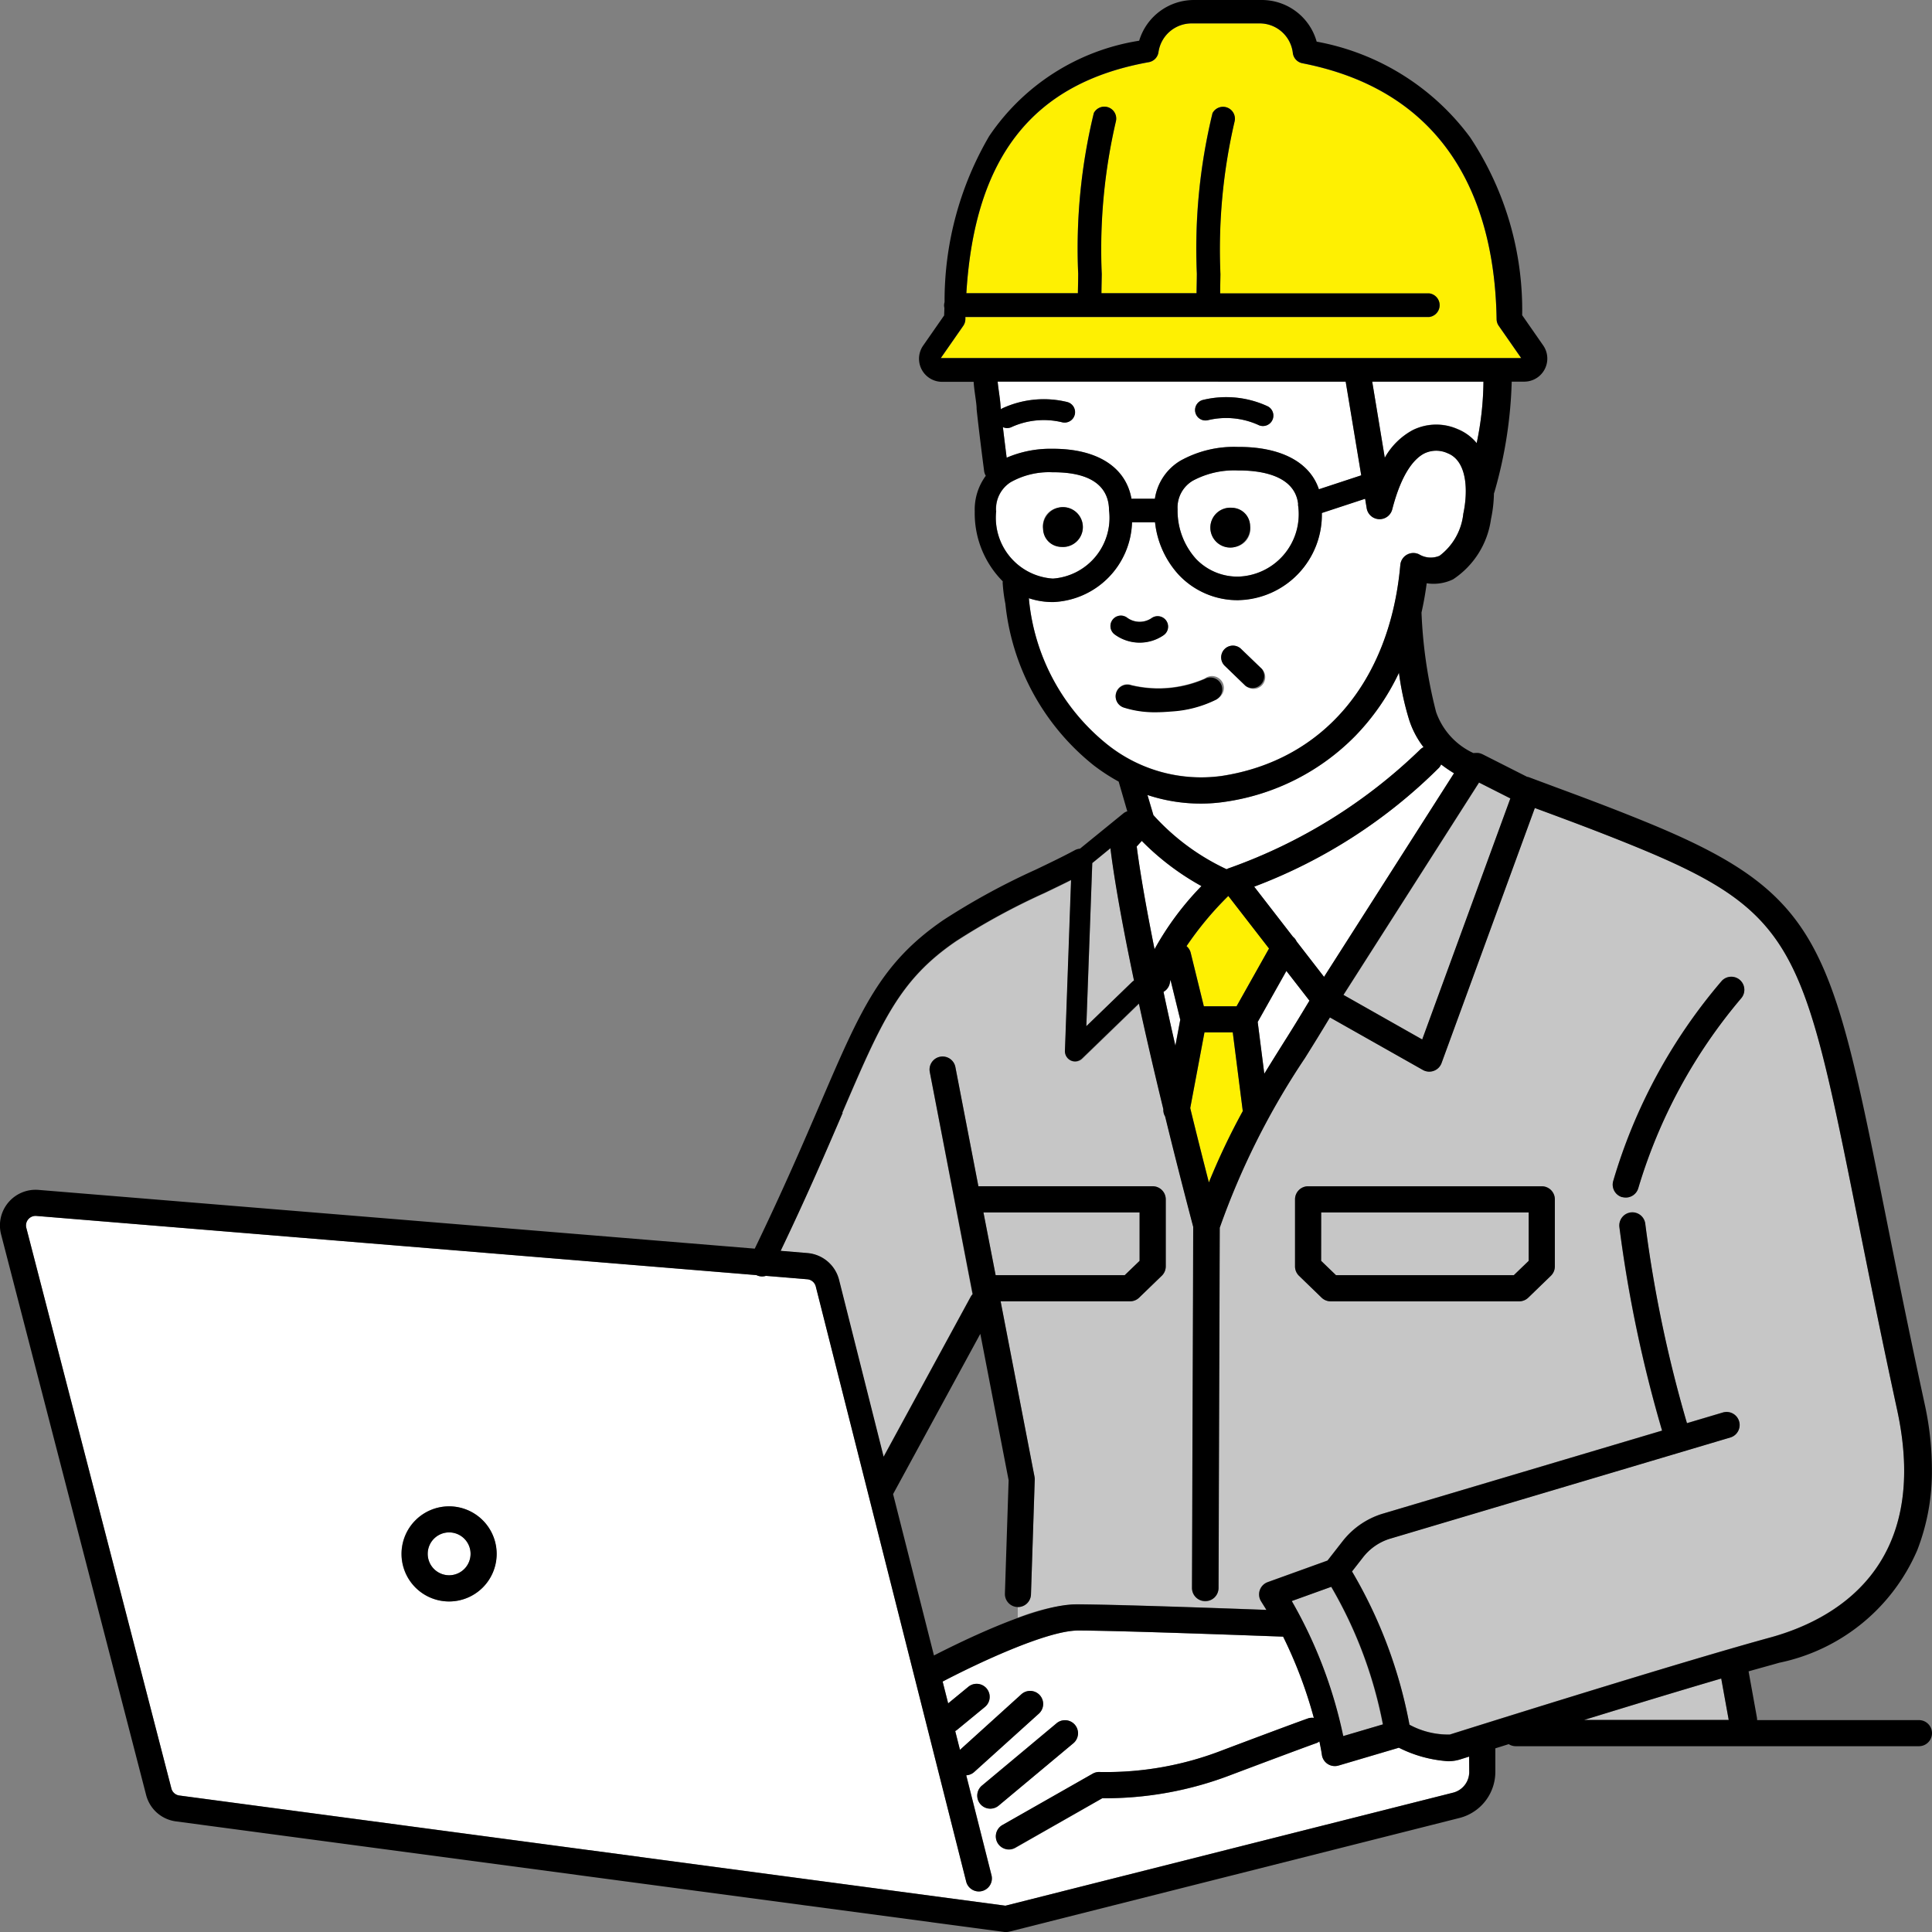
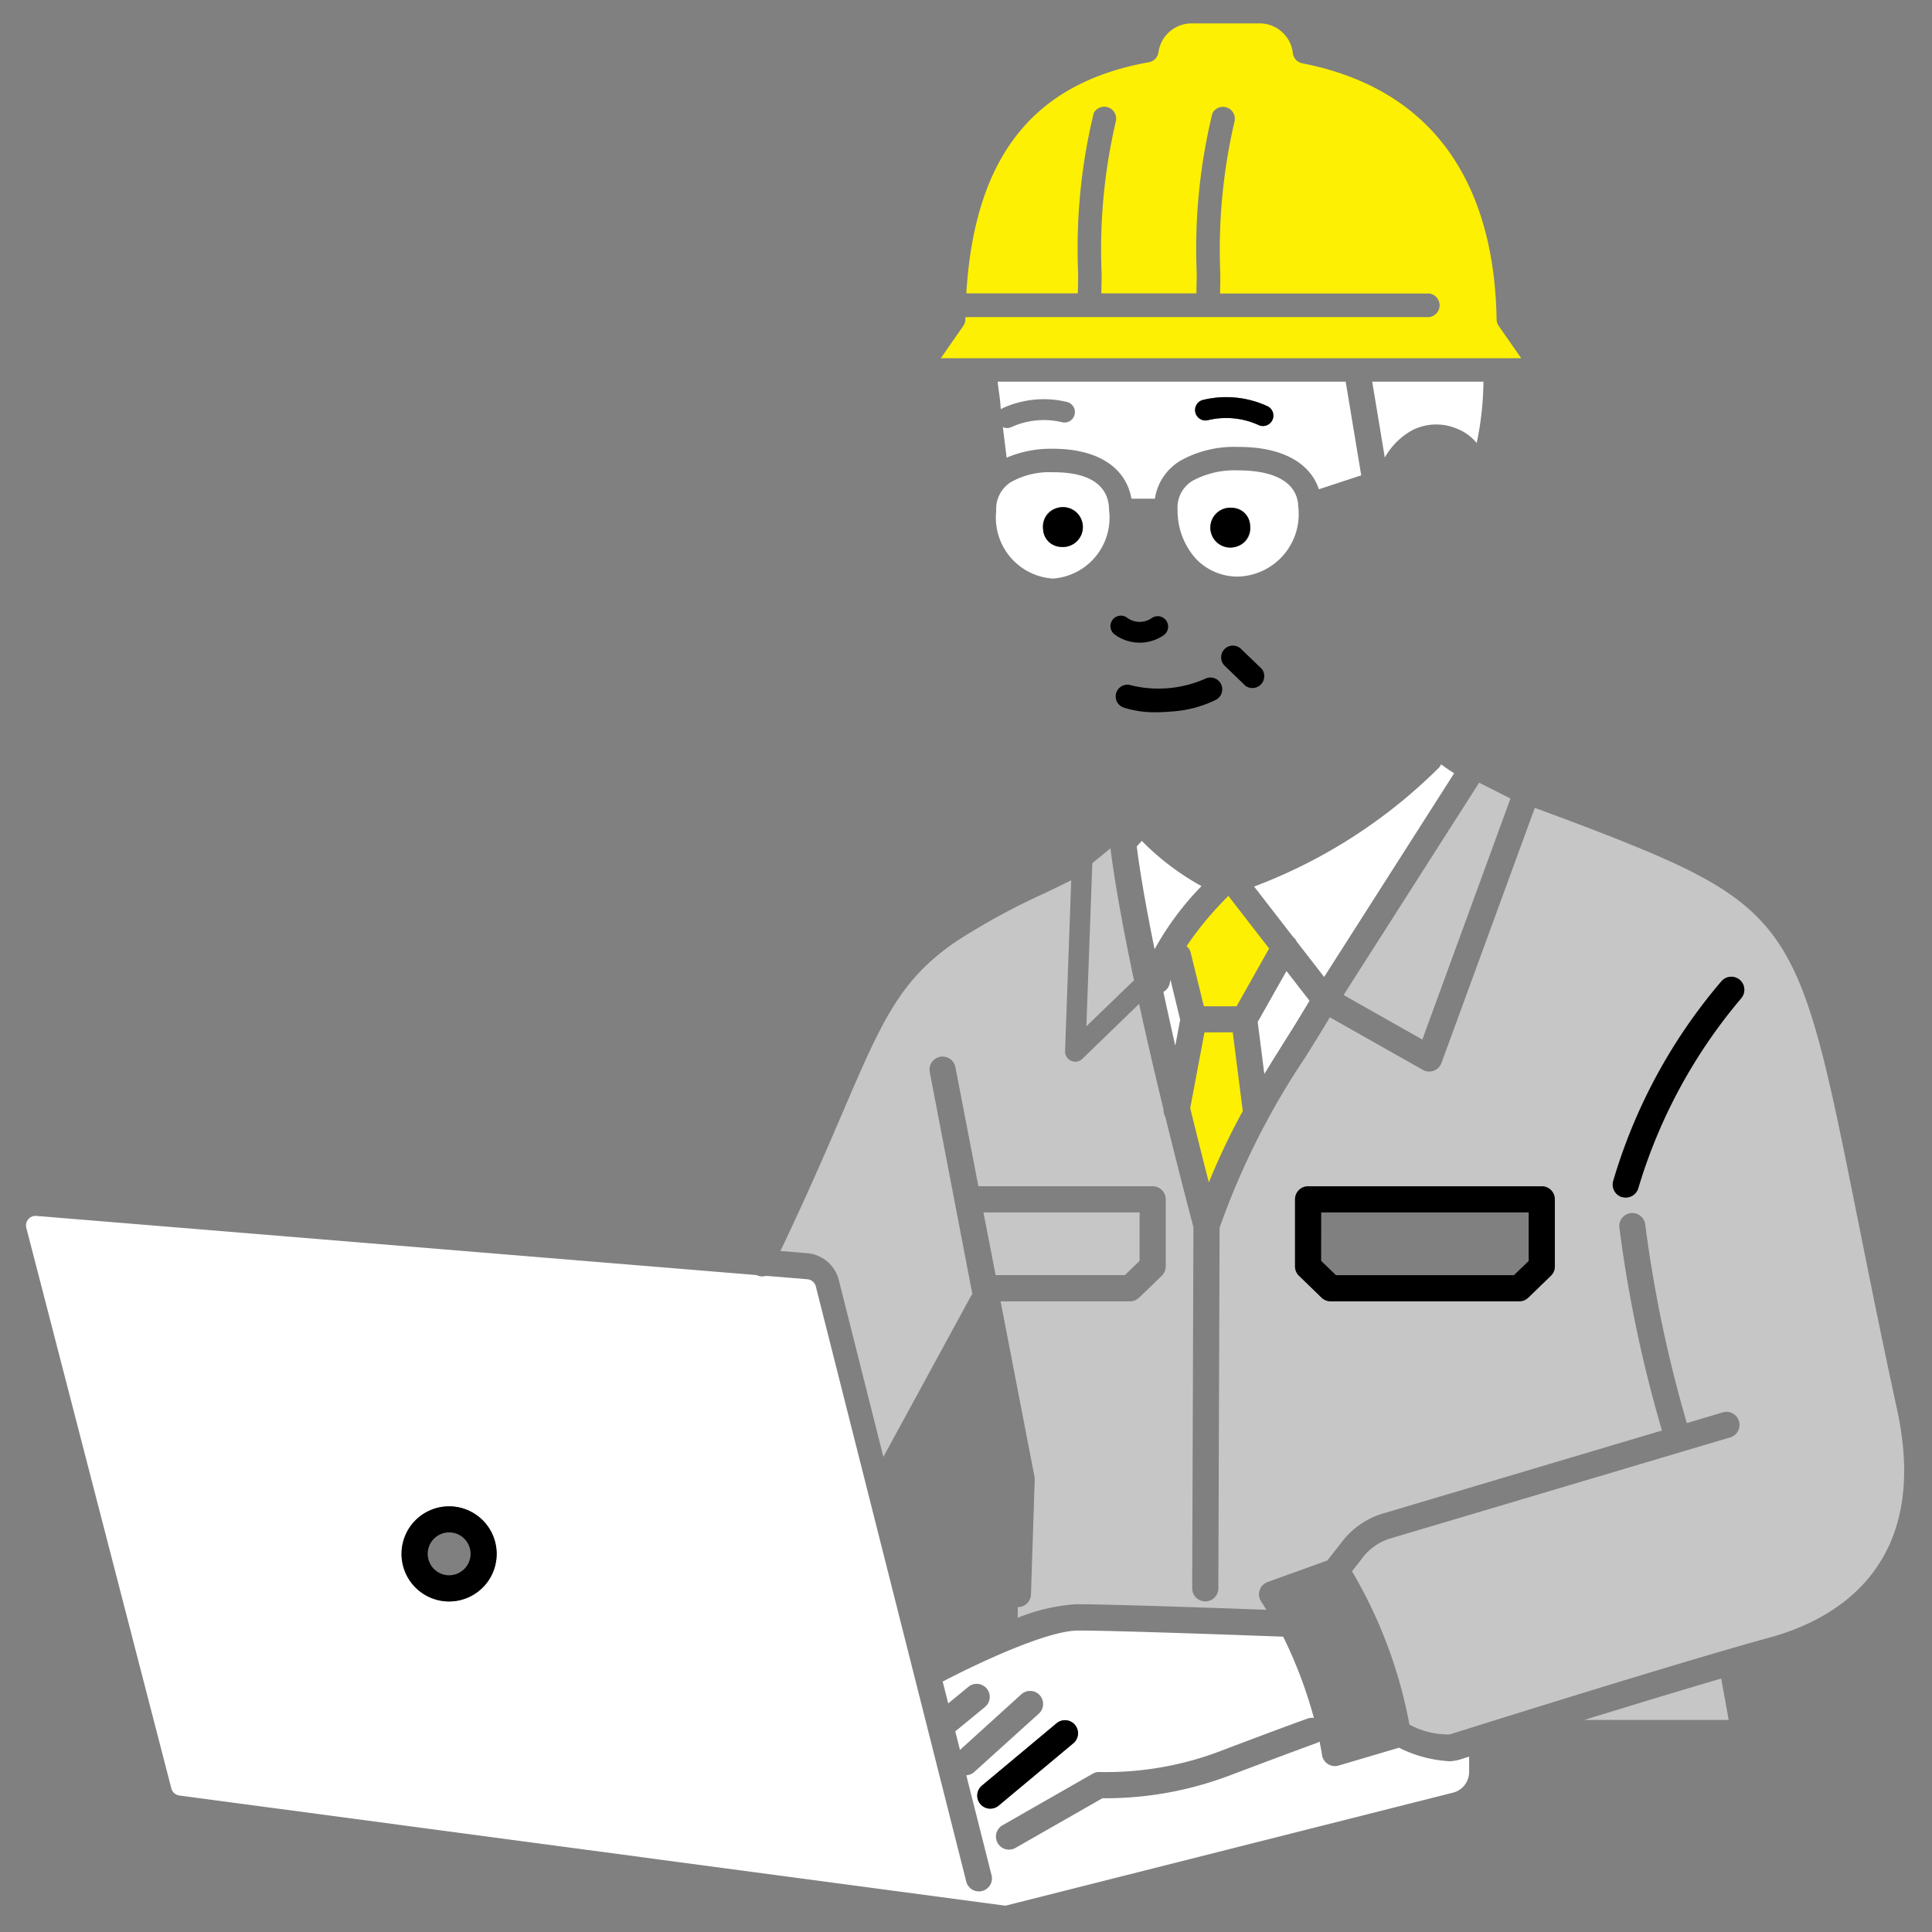
<svg xmlns="http://www.w3.org/2000/svg" width="65" height="65" viewBox="0 0 65 65">
  <rect x="0" y="0" width="65" height="65" fill="#808080" stroke="none" />
  <defs>
    <clipPath id="clip-path">
      <rect id="Rectangle_27766" data-name="Rectangle 27766" width="65" height="65" transform="translate(0 -0.316)" fill="none" />
    </clipPath>
    <clipPath id="clip-path-2">
      <rect id="Rectangle_27866" data-name="Rectangle 27866" width="65.003" height="65" fill="none" />
    </clipPath>
  </defs>
  <g id="nav_ic03" transform="translate(-1347 -24.001)">
    <g id="Group_70594" data-name="Group 70594" transform="translate(1347 24.317)">
      <g id="Group_70593" data-name="Group 70593" clip-path="url(#clip-path)">
        <g id="Group_70628" data-name="Group 70628" transform="translate(-0.003 -0.316)">
          <g id="Group_70627" data-name="Group 70627" clip-path="url(#clip-path-2)">
            <path id="Path_81036" data-name="Path 81036" d="M43.676,16.94c-.123-.959-1.271-1.114-1.995-1.114h-.036a2.936,2.936,0,0,0-1.507.343,1.045,1.045,0,0,0-.517.962,2.427,2.427,0,0,0,.616,1.667,1.929,1.929,0,0,0,1.433.6,2.1,2.1,0,0,0,2.017-2.3v-.036a.384.384,0,0,1-.01-.126M41.563,18.4a.671.671,0,1,1,.5-.707.616.616,0,0,1-.5.707" fill="#fff" />
-             <path id="Path_81037" data-name="Path 81037" d="M41.676,20.191h-.02a2.716,2.716,0,0,1-1.991-.849,3.113,3.113,0,0,1-.805-1.772h-.774a2.768,2.768,0,0,1-2.649,2.684h-.019a2.511,2.511,0,0,1-.805-.13c0,.014.007.026.009.04a7.121,7.121,0,0,0,2.636,4.88,5.061,5.061,0,0,0,3.85,1.058c3.411-.522,5.657-3.175,6.008-7.1a.44.44,0,0,1,.629-.358.764.764,0,0,0,.69.051,2.04,2.04,0,0,0,.8-1.415c.165-.774.129-1.77-.519-2.033a.92.92,0,0,0-.787,0c-.314.158-.757.613-1.085,1.883a.44.44,0,0,1-.86-.039l-.053-.317-1.455.479a2.872,2.872,0,0,1-2.8,2.932m-4.25.673a.35.35,0,0,1,.488-.088.714.714,0,0,0,.848.012.351.351,0,0,1,.383.588,1.421,1.421,0,0,1-1.631-.023.351.351,0,0,1-.088-.489m3.492,2.667a3.905,3.905,0,0,1-1.53.4c-.172.016-.337.024-.5.024a3.4,3.4,0,0,1-1.078-.156.395.395,0,1,1,.251-.749,3.9,3.9,0,0,0,2.476-.217.4.4,0,1,1,.377.695m1.548-.466a.395.395,0,0,1-.559.01l-.687-.663a.395.395,0,1,1,.549-.568l.687.662a.4.4,0,0,1,.01.559" fill="#fff" />
            <path id="Path_81038" data-name="Path 81038" d="M48.712,59.251A4.313,4.313,0,0,1,47.07,58.8l-2.031.6a.433.433,0,0,1-.124.018.439.439,0,0,1-.435-.379c0-.006-.025-.171-.083-.45a.437.437,0,0,1-.1.055c-.005,0-.493.174-2.851,1.062a11.811,11.811,0,0,1-4.354.794l-2.925,1.671a.442.442,0,0,1-.218.058.439.439,0,0,1-.218-.82l3.036-1.735a.438.438,0,0,1,.251-.056,10.815,10.815,0,0,0,4.119-.734c2.378-.9,2.851-1.062,2.87-1.068a.433.433,0,0,1,.2-.019,15.106,15.106,0,0,0-1.033-2.733c-.711-.026-5.527-.206-6.9-.206-1.061,0-3.465,1.145-4.555,1.717l.186.734.679-.558a.439.439,0,1,1,.558.678l-.94.772a.413.413,0,0,1-.061.042l.159.632L34.367,57a.439.439,0,0,1,.588.652L32.78,59.617a.431.431,0,0,1-.267.11l.847,3.351a.439.439,0,1,1-.851.215L27.451,43.281a.324.324,0,0,0-.285-.242l-1.393-.115a.421.421,0,0,1-.127.02.439.439,0,0,1-.192-.045h0L1.226,40.908a.321.321,0,0,0-.338.4L5.768,60.17a.321.321,0,0,0,.269.238L33.83,64.115,48.9,60.309a.718.718,0,0,0,.53-.68V59.1l-.316.1a1.374,1.374,0,0,1-.406.056m-33.6-5.376a1.6,1.6,0,1,1,1.6-1.6,1.6,1.6,0,0,1-1.6,1.6m17.878,6.807a.439.439,0,0,1,.056-.618l2.515-2.1a.439.439,0,0,1,.562.674l-2.515,2.1a.438.438,0,0,1-.618-.056" fill="#fff" />
            <path id="Path_81039" data-name="Path 81039" d="M63.829,47.428c-.539-2.486-.956-4.572-1.325-6.413-1.834-9.163-2.069-10.341-7.636-12.6-1.135-.46-2.091-.814-2.935-1.127l-.293-.108L48.5,35.762a.438.438,0,0,1-.26.261.426.426,0,0,1-.152.028.444.444,0,0,1-.216-.057l-3.128-1.768c-.281.473-.564.928-.841,1.369a25.461,25.461,0,0,0-2.868,5.711l-.042,12.132a.441.441,0,0,1-.441.439h0a.441.441,0,0,1-.439-.442l.042-12.145c-.358-1.362-.671-2.6-.945-3.715a.441.441,0,0,1-.061-.248c-.33-1.357-.6-2.536-.822-3.553L36.421,35.62a.349.349,0,0,1-.24.1.346.346,0,0,1-.345-.357l.207-5.747c-.281.141-.578.284-.888.433a22.62,22.62,0,0,0-2.982,1.624c-1.907,1.3-2.509,2.7-3.829,5.775-.534,1.243-1.187,2.763-2.085,4.639l.9.075a1.2,1.2,0,0,1,1.064.9l1.5,5.953,2.932-5.384a.4.4,0,0,1,.063-.087L31.284,36.07a.439.439,0,1,1,.862-.167l.774,4.007h5.862a.44.44,0,0,1,.441.44v2.257a.44.44,0,0,1-.135.316l-.76.735a.438.438,0,0,1-.306.124H33.667l1.14,5.9a.4.4,0,0,1,.008.1l-.126,3.862a.44.44,0,0,1-.439.425h-.006v.359a6.362,6.362,0,0,1,1.952-.455c1.213,0,4.926.132,6.41.187-.057-.1-.116-.189-.176-.283a.439.439,0,0,1,.22-.651l2.012-.726.505-.647a2.707,2.707,0,0,1,1.32-.919l9.431-2.806a44.309,44.309,0,0,1-1.436-6.848.439.439,0,0,1,.873-.089,43.627,43.627,0,0,0,1.4,6.687l1.224-.364a.439.439,0,0,1,.25.841L46.745,51.77a1.839,1.839,0,0,0-.886.621l-.369.474a15.867,15.867,0,0,1,1.932,5.157,2.736,2.736,0,0,0,1.358.33c2.88-.905,8.111-2.532,10.779-3.264,2.09-.573,5.426-2.331,4.27-7.66M52.314,42.607a.443.443,0,0,1-.134.316l-.761.735a.438.438,0,0,1-.306.124H44.772a.44.44,0,0,1-.306-.124l-.76-.735a.439.439,0,0,1-.134-.316V40.35a.44.44,0,0,1,.44-.44h7.861a.44.44,0,0,1,.441.44Zm6.267-9.022a17.676,17.676,0,0,0-3.459,6.384.44.44,0,0,1-.423.322.479.479,0,0,1-.118-.016.44.44,0,0,1-.305-.541,18.252,18.252,0,0,1,3.656-6.74.439.439,0,0,1,.649.591" fill="#c6c6c6" />
            <path id="Path_81040" data-name="Path 81040" d="M57.911,56.472c-1.391.408-3.031.906-4.612,1.393h4.864Z" fill="#c6c6c6" />
-             <path id="Path_81041" data-name="Path 81041" d="M15.114,51.556a.721.721,0,1,0,.721.721.722.722,0,0,0-.721-.721" fill="#fff" />
            <path id="Path_81042" data-name="Path 81042" d="M33.613,13.2c.024.174.047.337.052.477,0,.017.006.049.01.093a.329.329,0,0,1,.046-.03,3.317,3.317,0,0,1,2.188-.214.351.351,0,0,1-.174.68,2.62,2.62,0,0,0-1.69.157.36.36,0,0,1-.161.039.354.354,0,0,1-.14-.032c.032.269.074.613.127,1.028a3.756,3.756,0,0,1,1.53-.3c1.509-.008,2.479.612,2.668,1.681h.789a1.8,1.8,0,0,1,.861-1.281,3.7,3.7,0,0,1,1.921-.462h.042c1.434,0,2.393.521,2.693,1.425l1.425-.469-.523-3.151H33.568c.011.113.028.242.045.361m6.855.255a3.318,3.318,0,0,1,2.188.214.351.351,0,1,1-.324.623,2.624,2.624,0,0,0-1.69-.157.351.351,0,0,1-.174-.68" fill="#fff" />
            <path id="Path_81043" data-name="Path 81043" d="M49.912,12.84H46.169l.424,2.555a2.376,2.376,0,0,1,.939-.929,1.79,1.79,0,0,1,1.513-.033,1.629,1.629,0,0,1,.64.471,10.435,10.435,0,0,0,.227-2.064" fill="#fff" />
-             <path id="Path_81044" data-name="Path 81044" d="M45.186,58.41l1.336-.394a14.65,14.65,0,0,0-1.738-4.628l-1.329.479a15.464,15.464,0,0,1,1.731,4.543" fill="#c6c6c6" />
            <path id="Path_81045" data-name="Path 81045" d="M40.065,32.061l.441,1.795h1.1L42.7,31.911l-1.369-1.768a11.1,11.1,0,0,0-1.407,1.689.439.439,0,0,1,.143.229" fill="#fef002" />
            <path id="Path_81046" data-name="Path 81046" d="M39.383,32.965q-.012.05-.021.1a.441.441,0,0,1-.218.307q.178.828.4,1.81l.165-.873Z" fill="#fff" />
            <path id="Path_81047" data-name="Path 81047" d="M38.343,42.42V40.791H33.09L33.5,42.9h4.347Z" fill="#c6c6c6" />
            <path id="Path_81048" data-name="Path 81048" d="M36.753,29.04l-.2,5.489,1.538-1.487a.305.305,0,0,1,.066-.049c-.554-2.631-.74-4-.793-4.453Z" fill="#c6c6c6" />
            <path id="Path_81049" data-name="Path 81049" d="M47.856,34.975l2.965-8.109-1.054-.534-4.561,7.145Z" fill="#c6c6c6" />
            <path id="Path_81050" data-name="Path 81050" d="M40.526,34.734l-.479,2.547q.283,1.163.627,2.5a23.011,23.011,0,0,1,1.141-2.4l-.338-2.649Z" fill="#fef002" />
-             <path id="Path_81051" data-name="Path 81051" d="M50.935,42.9l.5-.482V40.79H44.452v1.629l.5.482Z" fill="#c6c6c6" />
+             <path id="Path_81051" data-name="Path 81051" d="M50.935,42.9l.5-.482V40.79v1.629l.5.482Z" fill="#c6c6c6" />
            <path id="Path_81052" data-name="Path 81052" d="M35.418,19.465h.014a2.05,2.05,0,0,0,1.884-2.3c0-.584-.334-1.277-1.873-1.277h-.037a2.627,2.627,0,0,0-1.4.337,1.065,1.065,0,0,0-.486.967,2.051,2.051,0,0,0,1.9,2.272m.177-2.381a.671.671,0,1,1-.5.707.616.616,0,0,1,.5-.707" fill="#fff" />
            <path id="Path_81053" data-name="Path 81053" d="M36.276,9.212A19.365,19.365,0,0,1,36.8,3.805a.4.4,0,0,1,.744.277,19.037,19.037,0,0,0-.478,5.141c0,.22-.006.435-.01.647h3.2c0-.216.007-.435.01-.66a19.316,19.316,0,0,1,.527-5.4.4.4,0,0,1,.744.277,19.025,19.025,0,0,0-.478,5.139q0,.332-.01.649H48.09a.4.4,0,0,1,0,.793H32.483c0,.025,0,.05,0,.076a.4.4,0,0,1-.071.221l-.757,1.087H51.182l-.757-1.087a.4.4,0,0,1-.071-.221c-.052-3.357-1.228-7.576-6.538-8.614a.4.4,0,0,1-.317-.344A1.123,1.123,0,0,0,42.382.787H40.09a1.127,1.127,0,0,0-1.112.971.4.4,0,0,1-.323.336c-3.893.7-5.859,3.18-6.141,7.776h3.752q.006-.323.01-.658" fill="#fef002" />
            <path id="Path_81054" data-name="Path 81054" d="M42.2,29.832l1.308,1.689a.432.432,0,0,1,.119.154l.925,1.194,4.375-6.855a4.66,4.66,0,0,1-.439-.3.464.464,0,0,1-.072.112,17.6,17.6,0,0,1-6.216,4" fill="#fff" />
-             <path id="Path_81055" data-name="Path 81055" d="M41.274,29.245a.385.385,0,0,1,.071-.034,17.75,17.75,0,0,0,6.419-3.973.413.413,0,0,1,.134-.1,3.03,3.03,0,0,1-.481-.909,9.434,9.434,0,0,1-.346-1.595A7.871,7.871,0,0,1,45.6,24.759a7.664,7.664,0,0,1-4.361,2.213,5.555,5.555,0,0,1-.843.064,5.715,5.715,0,0,1-1.785-.289l.2.677a7.692,7.692,0,0,0,2.465,1.821" fill="#fff" />
            <path id="Path_81056" data-name="Path 81056" d="M38.416,28.292l-.168.185c.05.408.2,1.5.6,3.458a9.868,9.868,0,0,1,1.578-2.123,8.733,8.733,0,0,1-2.007-1.52" fill="#fff" />
            <path id="Path_81057" data-name="Path 81057" d="M42.317,34.383l.223,1.749c.208-.341.415-.674.621-1,.3-.472.6-.958.9-1.462l-.776-1Z" fill="#fff" />
            <path id="Path_81058" data-name="Path 81058" d="M41.076,23a.4.4,0,0,0-.536-.159,3.9,3.9,0,0,1-2.476.217.395.395,0,1,0-.251.749,3.406,3.406,0,0,0,1.078.156c.159,0,.324-.008.5-.024a3.9,3.9,0,0,0,1.53-.4A.4.4,0,0,0,41.076,23" />
            <path id="Path_81059" data-name="Path 81059" d="M39.145,21.376a.351.351,0,1,0-.384-.588.711.711,0,0,1-.847-.012.351.351,0,1,0-.4.577,1.422,1.422,0,0,0,1.632.023" />
            <path id="Path_81060" data-name="Path 81060" d="M35.71,18.4a.67.67,0,1,0-.614-.61.616.616,0,0,0,.614.61" />
            <path id="Path_81061" data-name="Path 81061" d="M41.448,17.084a.67.67,0,1,0,.614.61.616.616,0,0,0-.614-.61" />
            <path id="Path_81062" data-name="Path 81062" d="M54.582,40.274a.439.439,0,0,0,.54-.3,17.708,17.708,0,0,1,3.46-6.385.439.439,0,0,0-.649-.591,18.261,18.261,0,0,0-3.656,6.741.438.438,0,0,0,.305.54" />
-             <path id="Path_81063" data-name="Path 81063" d="M64.564,57.871H59.119a.566.566,0,0,0-.007-.091l-.28-1.549c.374-.107.722-.2,1.033-.29a6.479,6.479,0,0,0,4.645-3.794A7.294,7.294,0,0,0,65,49.464a10.288,10.288,0,0,0-.241-2.216c-.538-2.479-.955-4.562-1.323-6.4-1.832-9.154-2.162-10.8-8.167-13.239-1.147-.466-2.11-.822-2.96-1.137-.3-.112-.584-.217-.849-.317a.4.4,0,0,0-.081-.021l-1.5-.759a.18.18,0,0,0-.021-.008.383.383,0,0,0-.043-.017l-.039-.011a.35.35,0,0,0-.045-.007.273.273,0,0,0-.041,0,.3.3,0,0,0-.042,0l-.042,0-.029.005a2.384,2.384,0,0,1-1.259-1.385,15.89,15.89,0,0,1-.49-3.344c.071-.318.13-.646.175-.985a1.5,1.5,0,0,0,.889-.133,2.9,2.9,0,0,0,1.273-2.021,4.518,4.518,0,0,0,.1-.868.44.44,0,0,0,.021-.061,14.782,14.782,0,0,0,.577-3.7h.421a.776.776,0,0,0,.637-1.22l-.706-1.015a10.508,10.508,0,0,0-1.754-5.989,8.266,8.266,0,0,0-5.16-3.215A1.917,1.917,0,0,0,42.457,0H40.165a1.924,1.924,0,0,0-1.836,1.37,7.49,7.49,0,0,0-5.047,3.211,10.982,10.982,0,0,0-1.5,5.583.393.393,0,0,0-.017.108.372.372,0,0,0,.011.088c0,.084-.007.166-.008.252l-.706,1.014a.776.776,0,0,0,.637,1.22H32.76c.01.156.032.32.055.483s.042.3.045.4l0,.031c0,.007.076.736.252,2.082a.416.416,0,0,0,.057.165,1.914,1.914,0,0,0-.372,1.2,3.245,3.245,0,0,0,.943,2.352.408.408,0,0,0,0,.1,5.184,5.184,0,0,0,.087.65,8.005,8.005,0,0,0,2.97,5.438,6.522,6.522,0,0,0,.842.549l.29,1a.365.365,0,0,0-.127.065l-1.465,1.192a.435.435,0,0,0-.176.052c-.384.208-.834.424-1.31.652a23.392,23.392,0,0,0-3.1,1.691c-2.117,1.445-2.793,3.019-4.14,6.153-.559,1.3-1.249,2.908-2.215,4.908L1.3,40.033A1.2,1.2,0,0,0,.039,41.528L4.919,60.39a1.194,1.194,0,0,0,1,.888L33.8,65a.39.39,0,0,0,.059,0,.429.429,0,0,0,.107-.013L49.12,61.16a1.6,1.6,0,0,0,1.192-1.531v-.808l.45-.141a.433.433,0,0,0,.233.069H64.564a.439.439,0,0,0,0-.878M40.674,39.78q-.344-1.336-.627-2.5l.479-2.547h.952l.337,2.649a23.011,23.011,0,0,0-1.141,2.4m-1.529-6.409a.44.44,0,0,0,.218-.308c.006-.032.013-.065.02-.1l.33,1.342-.164.874q-.227-.982-.4-1.81m-.9-4.894.168-.185a8.734,8.734,0,0,0,2.007,1.519,9.893,9.893,0,0,0-1.578,2.123c-.394-1.959-.547-3.049-.6-3.457m3.081,1.666,1.37,1.769-1.092,1.944h-1.1l-.441-1.795a.431.431,0,0,0-.142-.229,11.1,11.1,0,0,1,1.406-1.689m1.212,5.989-.223-1.749.964-1.718.776,1c-.3.5-.6.991-.9,1.462-.206.329-.414.662-.621,1m7.226-9.8,1.055.534-2.966,8.11-2.65-1.5Zm-.839-.317-4.375,6.855-.925-1.195a.429.429,0,0,0-.119-.153L42.2,29.832a17.6,17.6,0,0,0,6.216-4,.445.445,0,0,0,.072-.112,4.733,4.733,0,0,0,.439.3m.757-11.11a1.614,1.614,0,0,0-.639-.47,1.783,1.783,0,0,0-1.513.033,2.364,2.364,0,0,0-.94.929L46.17,12.84h3.742a10.352,10.352,0,0,1-.227,2.064M32.411,10.96a.405.405,0,0,0,.071-.22c0-.026,0-.051,0-.077H48.091a.4.4,0,0,0,0-.793H41.054c0-.212.007-.428.01-.649a18.99,18.99,0,0,1,.477-5.139.4.4,0,0,0-.743-.277,19.279,19.279,0,0,0-.527,5.4c0,.225-.007.444-.01.66h-3.2c0-.212.007-.427.01-.647a19,19,0,0,1,.477-5.141.4.4,0,0,0-.743-.277,19.29,19.29,0,0,0-.527,5.407c0,.224-.007.443-.01.658H32.515c.281-4.6,2.247-7.076,6.141-7.775a.4.4,0,0,0,.323-.337A1.127,1.127,0,0,1,40.091.787h2.292a1.123,1.123,0,0,1,1.116.995.4.4,0,0,0,.318.344c5.31,1.037,6.486,5.257,6.538,8.614a.4.4,0,0,0,.071.22l.757,1.087H31.654Zm12.866,1.88.523,3.152-1.424.469c-.3-.9-1.26-1.425-2.694-1.425H41.64a3.71,3.71,0,0,0-1.921.463,1.8,1.8,0,0,0-.861,1.281H38.07c-.19-1.069-1.16-1.689-2.669-1.681a3.726,3.726,0,0,0-1.53.3c-.053-.416-.095-.76-.127-1.029a.346.346,0,0,0,.14.033.357.357,0,0,0,.161-.039,2.622,2.622,0,0,1,1.69-.157.351.351,0,0,0,.174-.681,3.325,3.325,0,0,0-2.188.214.5.5,0,0,0-.045.03c0-.044-.009-.076-.01-.092-.006-.14-.029-.3-.053-.477-.017-.12-.034-.248-.045-.362ZM43.688,17.1a2.1,2.1,0,0,1-2.017,2.3,1.927,1.927,0,0,1-1.433-.6,2.418,2.418,0,0,1-.616-1.667,1.046,1.046,0,0,1,.516-.962,2.94,2.94,0,0,1,1.508-.343h.036c.724,0,1.872.155,1.994,1.114a.413.413,0,0,0,.01.126c0,.012,0,.024,0,.036m-10.173.091A1.067,1.067,0,0,1,34,16.225a2.629,2.629,0,0,1,1.406-.336h.036c1.539,0,1.869.693,1.873,1.277a2.05,2.05,0,0,1-1.884,2.3h-.013a2.052,2.052,0,0,1-1.9-2.272m1.107,2.971a.246.246,0,0,0-.009-.039,2.549,2.549,0,0,0,.806.13h.018a2.769,2.769,0,0,0,2.65-2.685h.774a3.1,3.1,0,0,0,.8,1.772,2.719,2.719,0,0,0,1.991.85h.02a2.872,2.872,0,0,0,2.8-2.932l1.456-.479.052.317a.44.44,0,0,0,.861.038c.328-1.27.771-1.725,1.085-1.883a.918.918,0,0,1,.786,0c.648.262.685,1.258.519,2.032a2.037,2.037,0,0,1-.8,1.415.763.763,0,0,1-.69-.05.44.44,0,0,0-.629.357c-.351,3.923-2.6,6.576-6.008,7.1a5.057,5.057,0,0,1-3.85-1.058,7.125,7.125,0,0,1-2.636-4.88M40.4,27.036a5.555,5.555,0,0,0,.843-.064A7.664,7.664,0,0,0,45.6,24.759a7.871,7.871,0,0,0,1.469-2.125,9.533,9.533,0,0,0,.346,1.595,3.03,3.03,0,0,0,.481.909.427.427,0,0,0-.134.1,17.75,17.75,0,0,1-6.418,3.973.365.365,0,0,0-.072.034,7.692,7.692,0,0,1-2.465-1.821l-.2-.677a5.715,5.715,0,0,0,1.785.289m-3.03,1.5c.053.454.239,1.821.793,4.452a.389.389,0,0,0-.067.05l-1.537,1.487.2-5.489Zm-9.023,8.9c1.32-3.072,1.922-4.474,3.828-5.775a22.693,22.693,0,0,1,2.983-1.624c.31-.149.607-.292.887-.433l-.206,5.746a.346.346,0,0,0,.2.328.35.35,0,0,0,.141.03.345.345,0,0,0,.239-.1l1.908-1.846c.221,1.017.492,2.2.822,3.553a.434.434,0,0,0,.061.248c.273,1.118.586,2.353.945,3.715l-.042,12.145a.441.441,0,0,0,.439.442h0A.441.441,0,0,0,41,53.438l.041-12.132A25.458,25.458,0,0,1,43.906,35.6c.276-.441.56-.9.841-1.369l3.128,1.768a.443.443,0,0,0,.216.056.44.44,0,0,0,.412-.288l3.138-8.581.293.108c.844.313,1.8.667,2.934,1.127,5.568,2.258,5.8,3.435,7.637,12.6.368,1.841.786,3.927,1.325,6.413,1.155,5.329-2.18,7.087-4.271,7.66-2.668.732-7.9,2.359-10.778,3.264a2.728,2.728,0,0,1-1.358-.331,15.854,15.854,0,0,0-1.933-5.156l.37-.474a1.828,1.828,0,0,1,.886-.621l11.488-3.417a.439.439,0,0,0-.25-.841l-1.224.364a43.44,43.44,0,0,1-1.4-6.687.439.439,0,1,0-.873.089,44.308,44.308,0,0,0,1.436,6.848l-9.431,2.805a2.715,2.715,0,0,0-1.32.92l-.505.647-2.012.726a.442.442,0,0,0-.267.272.435.435,0,0,0,.047.378c.06.1.118.189.176.284-1.484-.055-5.2-.187-6.41-.187-1.3,0-3.762,1.2-4.776,1.719L30.05,50.267l2.935-5.392.952,4.926-.125,3.813a.439.439,0,0,0,.424.453h.015a.438.438,0,0,0,.438-.424l.127-3.862a.458.458,0,0,0-.008-.1l-1.14-5.9h4.355a.438.438,0,0,0,.306-.124l.76-.735a.44.44,0,0,0,.135-.317V40.35a.441.441,0,0,0-.441-.44H32.92L32.146,35.9a.438.438,0,1,0-.861.166l1.443,7.473a.434.434,0,0,0-.064.087l-2.931,5.384-1.5-5.953a1.2,1.2,0,0,0-1.064-.9l-.9-.075c.9-1.876,1.551-3.4,2.085-4.639m15.11,16.422,1.33-.479a14.649,14.649,0,0,1,1.738,4.628l-1.336.394a15.445,15.445,0,0,0-1.732-4.543M33.09,40.79h5.253v1.63l-.5.481H33.5ZM49.435,59.629a.719.719,0,0,1-.53.68L33.83,64.115,6.037,60.408a.318.318,0,0,1-.268-.238L.888,41.309a.322.322,0,0,1,.338-.4L25.451,42.9h0a.427.427,0,0,0,.32.025l1.392.115a.323.323,0,0,1,.285.242l5.058,20.012a.439.439,0,1,0,.851-.215l-.847-3.351a.429.429,0,0,0,.267-.11l2.176-1.963A.439.439,0,0,0,34.368,57L32.3,58.871l-.16-.632A.483.483,0,0,0,32.2,58.2l.939-.772a.439.439,0,1,0-.558-.678l-.679.558-.186-.734c1.091-.572,3.494-1.717,4.556-1.717,1.375,0,6.191.18,6.9.206a15.031,15.031,0,0,1,1.033,2.733.433.433,0,0,0-.2.019c-.019.007-.492.173-2.87,1.068a10.791,10.791,0,0,1-4.119.734.438.438,0,0,0-.251.056L33.726,61.4a.439.439,0,0,0,.219.82.431.431,0,0,0,.217-.058L37.087,60.5a11.805,11.805,0,0,0,4.354-.794c2.358-.888,2.846-1.06,2.851-1.061a.458.458,0,0,0,.1-.056c.059.279.083.444.083.451a.44.44,0,0,0,.56.36l2.03-.6a4.319,4.319,0,0,0,1.642.454,1.369,1.369,0,0,0,.406-.056l.317-.1ZM53.3,57.865c1.581-.487,3.221-.985,4.612-1.393l.252,1.393Z" />
            <path id="Path_81064" data-name="Path 81064" d="M36.126,58.641a.439.439,0,0,0-.562-.674l-2.515,2.1a.439.439,0,1,0,.562.674Z" />
            <path id="Path_81065" data-name="Path 81065" d="M15.114,50.679a1.6,1.6,0,1,0,1.6,1.6,1.6,1.6,0,0,0-1.6-1.6m0,2.319a.721.721,0,1,1,.721-.721.722.722,0,0,1-.721.721" />
            <path id="Path_81066" data-name="Path 81066" d="M40.642,14.137a2.624,2.624,0,0,1,1.69.157.347.347,0,0,0,.161.039.351.351,0,0,0,.163-.662,3.311,3.311,0,0,0-2.188-.214.351.351,0,0,0,.174.68" />
            <path id="Path_81067" data-name="Path 81067" d="M41.907,23.075a.4.4,0,0,0,.549-.569l-.688-.662a.395.395,0,1,0-.548.568Z" />
            <path id="Path_81068" data-name="Path 81068" d="M44.467,43.659a.441.441,0,0,0,.306.123h6.341a.441.441,0,0,0,.306-.123l.76-.736a.439.439,0,0,0,.134-.316V40.351a.44.44,0,0,0-.44-.44H44.013a.44.44,0,0,0-.44.44v2.256a.439.439,0,0,0,.134.316Zm-.014-2.868h6.981V42.42l-.5.482H44.951l-.5-.482Z" />
          </g>
        </g>
      </g>
    </g>
  </g>
</svg>